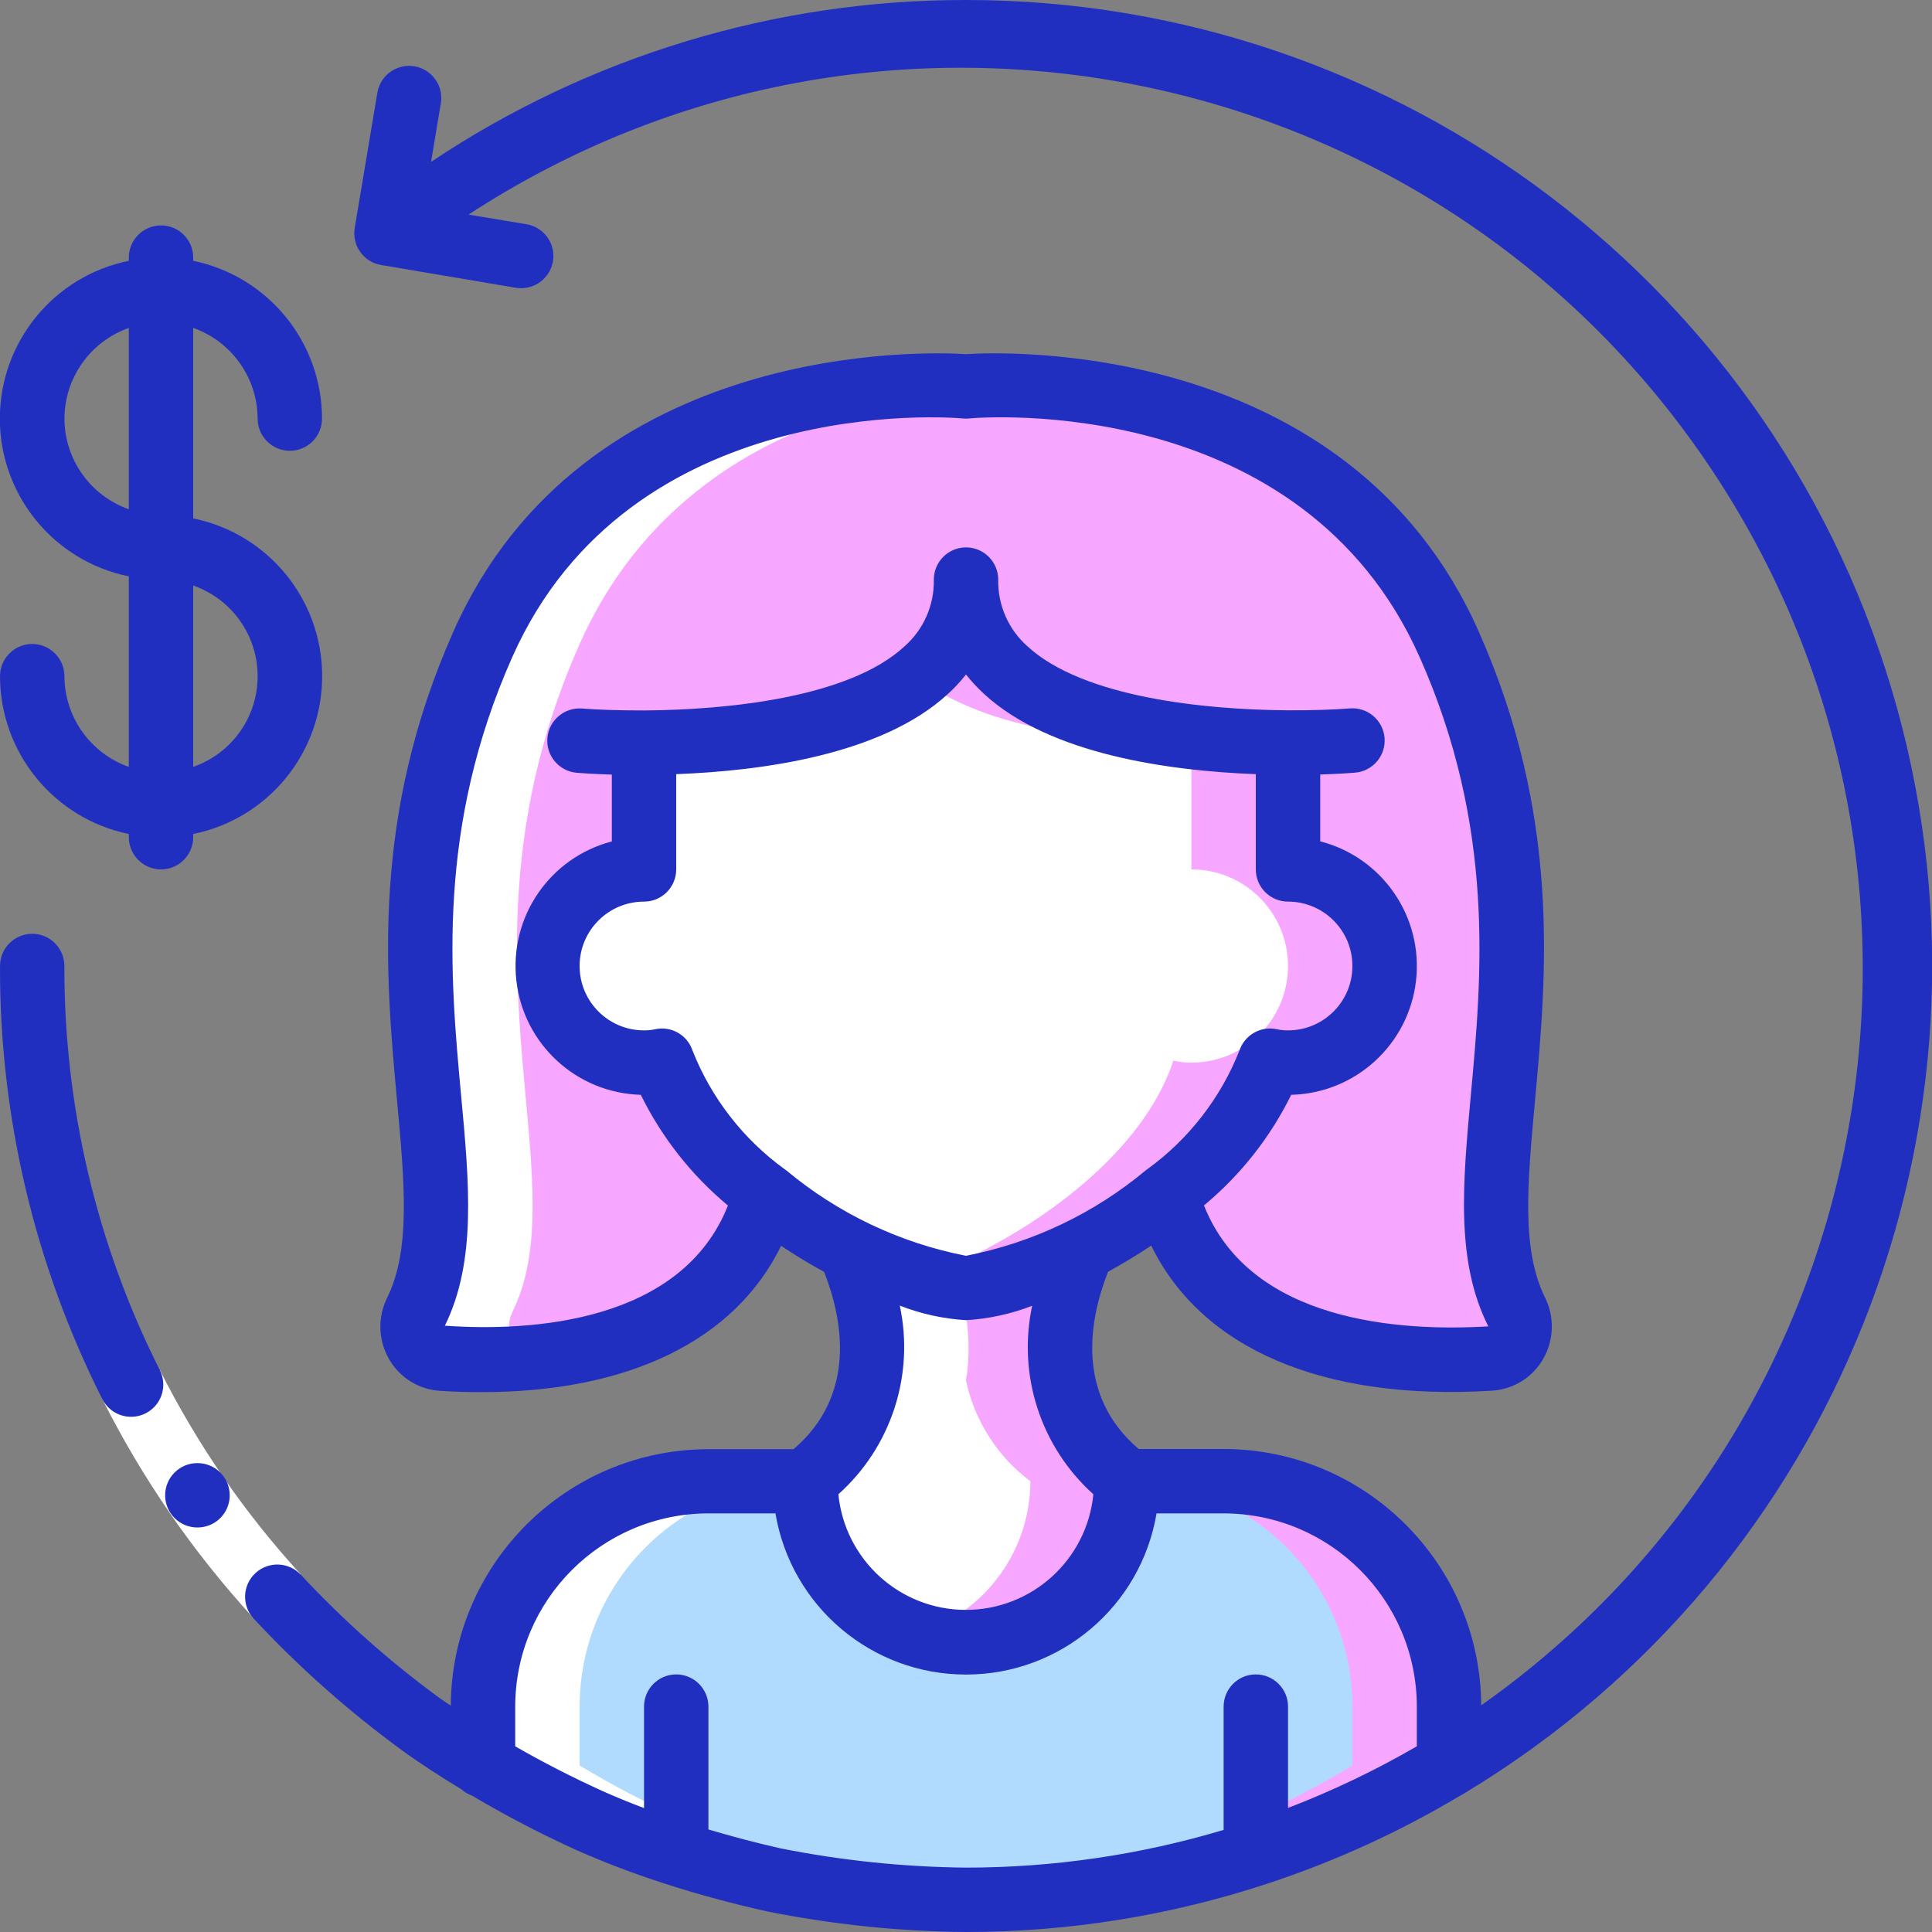
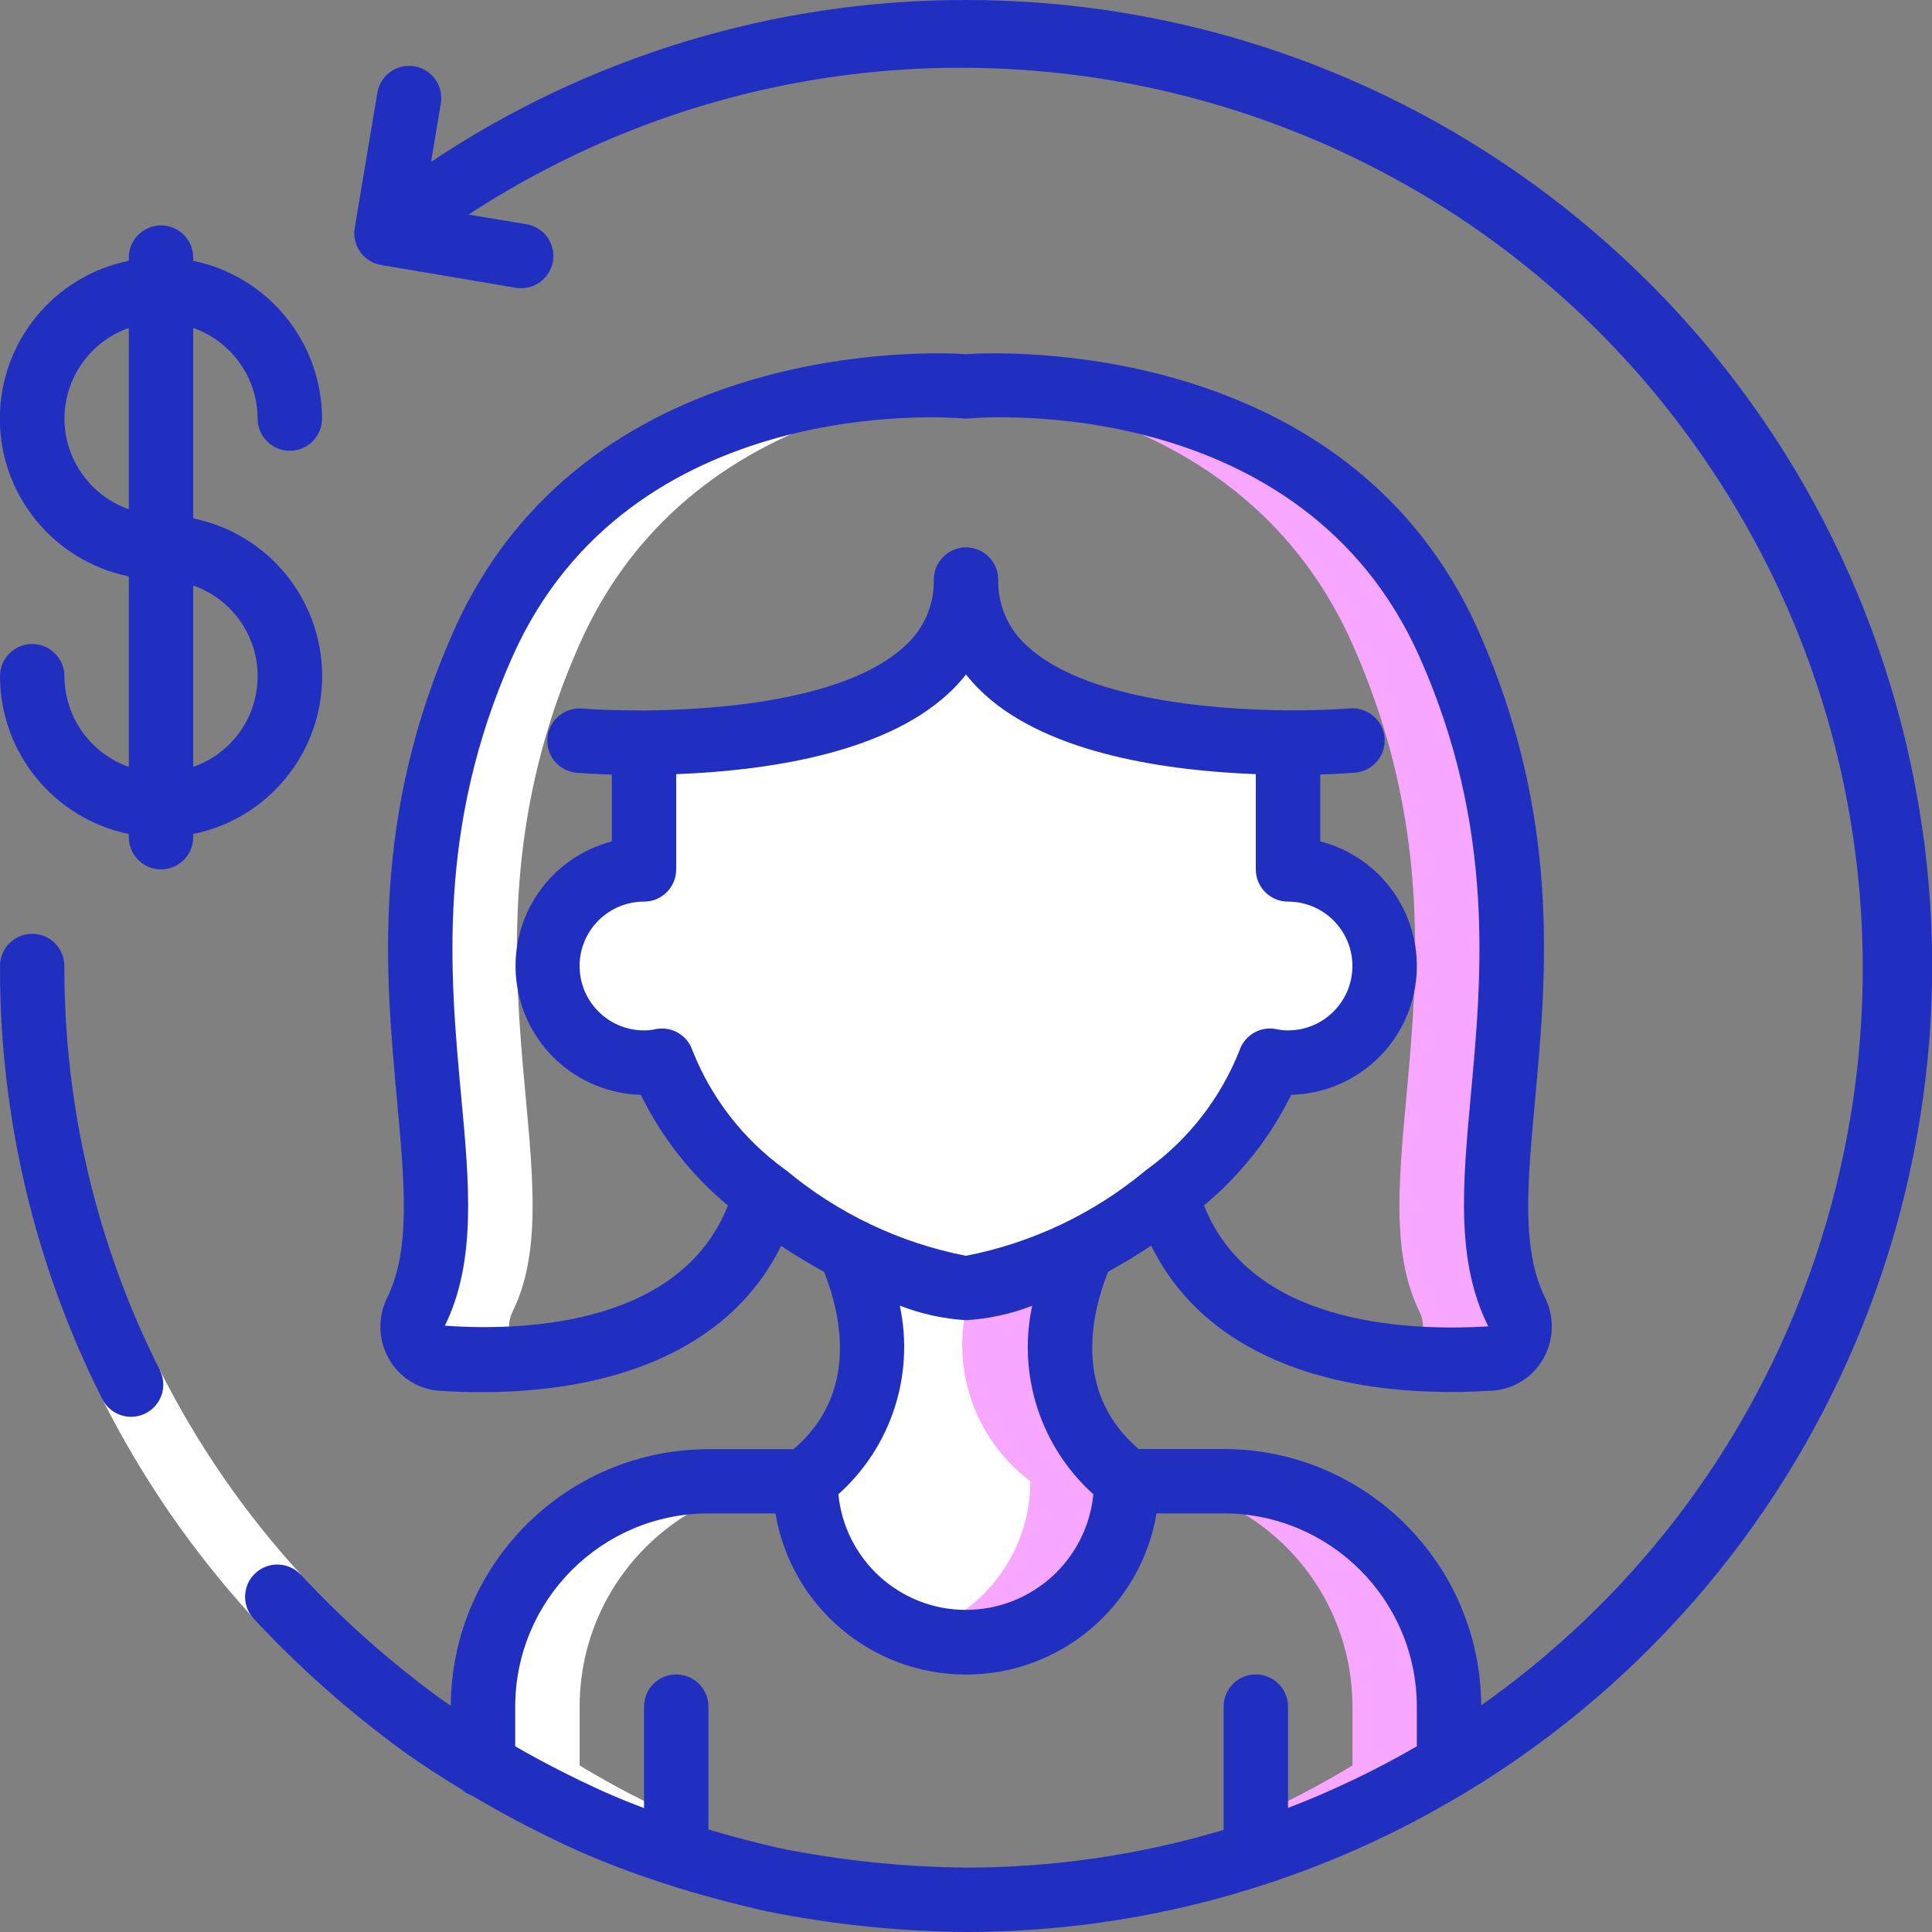
<svg xmlns="http://www.w3.org/2000/svg" width="40" height="40" viewBox="0 0 40 40" fill="none">
  <rect x="0" y="0" width="40" height="40" fill="#808080" stroke="none" />
  <g clip-path="url(#clip0_2400_1310)">
    <path d="M23.334 30.667C23.334 32.508 21.841 34 20 34C18.159 34 16.667 32.508 16.667 30.667C18.687 29.153 18.034 26.887 17.587 25.86C18.328 26.291 19.149 26.566 20 26.667C20.852 26.566 21.673 26.291 22.414 25.86C21.967 26.887 21.314 29.153 23.334 30.667Z" fill="white" />
    <path d="M22.413 25.86C21.708 26.26 20.935 26.528 20.133 26.651C19.606 28.108 20.093 29.738 21.333 30.667C21.33 32.117 20.385 33.398 19 33.83C19.323 33.938 19.66 33.995 20 34C21.841 34 23.333 32.508 23.333 30.667C21.313 29.153 21.967 26.887 22.413 25.86Z" fill="#F7A7FF" />
-     <path d="M30 35.333V36.553C23.849 40.26 16.151 40.26 10 36.553V35.333C10 32.756 12.089 30.667 14.667 30.667H16.667C16.667 32.508 18.159 34 20 34C21.841 34 23.333 32.508 23.333 30.667H25.333C27.911 30.667 30 32.756 30 35.333Z" fill="#B0DBFF" />
    <path d="M25.333 30.667H23.333C25.911 30.667 28 32.756 28 35.333V36.553C25.274 38.2 22.181 39.144 19 39.299C19.333 39.316 19.667 39.333 20 39.333C23.525 39.34 26.984 38.378 30 36.553V35.333C30 32.756 27.911 30.667 25.333 30.667Z" fill="#F7A7FF" />
    <path d="M28.667 20C28.667 21.105 27.772 22 26.667 22C26.542 22 26.417 21.987 26.294 21.96C25.859 23.073 25.114 24.038 24.147 24.74C23.605 25.165 23.024 25.54 22.414 25.86C21.673 26.291 20.852 26.566 20.001 26.667C19.149 26.566 18.328 26.291 17.587 25.86C16.977 25.54 16.397 25.165 15.854 24.74C14.887 24.038 14.142 23.073 13.707 21.96C13.585 21.987 13.46 22 13.334 22C12.229 22 11.334 21.105 11.334 20C11.334 18.895 12.229 18 13.334 18V15.373C15.607 15.367 20.001 14.967 20.001 12C20.001 14.967 24.394 15.367 26.667 15.373V18C27.772 18 28.667 18.895 28.667 20Z" fill="white" />
-     <path d="M26.667 18V15.373C24.393 15.367 20 14.967 20 12C20.008 12.794 19.637 13.544 19 14.019C20.431 15.165 23.067 15.369 24.667 15.373V18C25.771 18 26.667 18.895 26.667 20C26.667 21.105 25.771 22 24.667 22C24.541 22 24.416 21.987 24.293 21.96C23.737 23.648 21.983 25.039 20.413 25.86C19.959 26.099 19.487 26.301 19 26.464C19.322 26.58 19.659 26.648 20 26.667C20.851 26.566 21.672 26.291 22.413 25.86C23.983 25.039 25.737 23.649 26.293 21.96C26.416 21.987 26.541 22 26.667 22C27.771 22 28.667 21.105 28.667 20C28.667 18.895 27.771 18 26.667 18Z" fill="#F7A7FF" />
-     <path d="M30.854 28.127C28.901 28.247 25.047 28.04 24.147 24.74C25.114 24.038 25.859 23.073 26.294 21.96C26.417 21.987 26.542 22 26.667 22C27.772 22 28.667 21.105 28.667 20C28.667 18.895 27.772 18 26.667 18V15.373C24.394 15.367 20.001 14.967 20.001 12C20.001 14.967 15.607 15.367 13.334 15.373V18C12.229 18 11.334 18.895 11.334 20C11.334 21.105 12.229 22 13.334 22C13.46 22 13.585 21.987 13.707 21.96C14.142 23.073 14.887 24.038 15.854 24.74C14.954 28.04 11.101 28.247 9.147 28.127C8.925 28.108 8.727 27.979 8.62 27.783C8.513 27.587 8.511 27.351 8.614 27.153C10.001 24.327 7.214 19.6 10.001 13.333C12.667 7.333 20.001 8 20.001 8C20.001 8 27.334 7.333 30.001 13.333C32.787 19.6 30.001 24.327 31.387 27.153C31.491 27.351 31.489 27.587 31.381 27.783C31.274 27.979 31.076 28.108 30.854 28.127Z" fill="#F7A7FF" />
    <path d="M31.387 27.153C30 24.327 32.787 19.6 30 13.333C27.333 7.333 20 8 20 8C19.667 7.977 19.333 7.971 19 7.983C21.098 8.042 25.94 8.698 28 13.333C30.787 19.6 28 24.327 29.387 27.153C29.478 27.33 29.486 27.538 29.409 27.72C29.332 27.903 29.177 28.042 28.987 28.099C29.607 28.156 30.231 28.165 30.853 28.127C31.076 28.108 31.273 27.979 31.381 27.783C31.488 27.587 31.49 27.351 31.387 27.153Z" fill="#F7A7FF" />
-     <path d="M17.588 25.86C18.035 26.887 18.688 29.153 16.668 30.667H17.389C18.702 30.681 19.825 29.727 20.023 28.429C20.091 27.848 20.043 27.259 19.883 26.696L17.588 25.86Z" fill="white" />
    <path d="M9.147 28.127C9.769 28.165 10.393 28.156 11.014 28.099C10.824 28.042 10.669 27.903 10.592 27.72C10.514 27.538 10.523 27.33 10.614 27.153C12.001 24.327 9.214 19.6 12.001 13.333C14.061 8.698 18.903 8.042 21.001 7.983C20.667 7.971 20.334 7.977 20.001 8C20.001 8 12.667 7.333 10.001 13.333C7.214 19.6 10.001 24.327 8.614 27.153C8.511 27.351 8.513 27.587 8.62 27.783C8.727 27.979 8.925 28.108 9.147 28.127Z" fill="white" />
    <path d="M21.001 39.302C17.82 39.143 14.728 38.199 12.001 36.553V35.333C12.001 32.756 14.09 30.667 16.668 30.667H14.668C12.09 30.667 10.001 32.756 10.001 35.333V36.553C13.31 38.549 17.142 39.506 21.001 39.302Z" fill="white" />
    <path d="M6.225 32.594L5.242 33.494C3.997 32.136 2.946 30.612 2.118 28.966L3.31 28.366C4.083 29.903 5.063 31.325 6.225 32.594Z" fill="white" />
-     <path d="M4.089 31.625C3.721 31.627 3.421 31.33 3.419 30.962C3.417 30.594 3.714 30.294 4.082 30.292H4.089C4.457 30.292 4.756 30.59 4.756 30.959C4.756 31.327 4.457 31.625 4.089 31.625Z" fill="#212FC0" />
    <path d="M2.714 29.333C2.945 29.333 3.16 29.213 3.281 29.017C3.403 28.82 3.413 28.574 3.309 28.367C2.002 25.773 1.325 22.906 1.333 20C1.333 19.632 1.035 19.333 0.667 19.333C0.299 19.333 9.24837e-05 19.632 9.24837e-05 20C-0.009 23.114 0.716 26.186 2.118 28.966C2.231 29.191 2.462 29.334 2.714 29.333Z" fill="#212FC0" />
    <path d="M20 1.68143e-05C16.058 -0.005 12.203 1.161 8.925 3.351L9.125 2.151C9.169 1.915 9.082 1.673 8.897 1.519C8.712 1.364 8.459 1.322 8.234 1.407C8.009 1.492 7.847 1.692 7.811 1.93L7.344 4.719C7.315 4.893 7.356 5.072 7.458 5.216C7.561 5.36 7.716 5.458 7.891 5.487L10.68 5.958C10.717 5.964 10.754 5.966 10.791 5.967C11.138 5.966 11.426 5.7 11.455 5.355C11.483 5.01 11.243 4.7 10.902 4.643L9.701 4.443C18.219 -1.122 29.624 1.163 35.341 9.579C41.057 17.995 38.978 29.439 30.667 35.307C30.649 32.373 28.267 30.003 25.334 30H23.575C22.255 28.873 22.558 27.301 22.941 26.33C23.238 26.167 23.541 25.986 23.835 25.789C24.876 27.922 27.387 29.01 30.901 28.792C31.34 28.762 31.735 28.514 31.952 28.131C32.175 27.74 32.188 27.263 31.986 26.86C31.497 25.865 31.623 24.505 31.781 22.783C32.021 20.165 32.32 16.908 30.61 13.063C27.915 7 20.733 7.281 20 7.333C19.262 7.281 12.086 7 9.391 13.067C7.681 16.912 7.98 20.169 8.22 22.787C8.378 24.509 8.503 25.869 8.02 26.859C7.816 27.263 7.828 27.742 8.052 28.135C8.271 28.52 8.668 28.768 9.109 28.796C9.402 28.815 9.687 28.823 9.965 28.823C13.025 28.823 15.217 27.748 16.172 25.794C16.468 25.991 16.766 26.172 17.063 26.334C17.445 27.305 17.749 28.877 16.429 30.004H14.667C11.732 30.007 9.349 32.379 9.333 35.314C9.261 35.264 9.186 35.218 9.115 35.166C8.071 34.404 7.103 33.544 6.223 32.598C5.972 32.336 5.558 32.322 5.291 32.567C5.023 32.812 5.001 33.225 5.239 33.498C6.182 34.512 7.219 35.433 8.337 36.249C8.729 36.532 9.137 36.793 9.55 37.044C9.615 37.103 9.691 37.148 9.773 37.177C10.472 37.591 11.194 37.967 11.934 38.304C12.516 38.561 13.111 38.788 13.717 38.983C13.741 38.992 13.765 39.001 13.789 39.007C14.476 39.229 15.174 39.415 15.878 39.573C17.235 39.845 18.616 39.988 20 40C22.119 40 24.224 39.663 26.236 39C26.247 38.996 26.259 38.993 26.27 38.989C27.655 38.531 28.986 37.922 30.239 37.173C30.274 37.156 30.308 37.137 30.34 37.115C38.026 32.474 41.678 23.279 39.268 14.63C36.858 5.98 28.979 -0.002 20 1.68143e-05ZM9.211 27.447C9.865 26.114 9.718 24.514 9.545 22.661C9.318 20.197 9.037 17.132 10.606 13.604C13.042 8.123 19.657 8.638 19.939 8.664C19.979 8.668 20.019 8.668 20.058 8.664C20.338 8.637 26.953 8.121 29.392 13.604C30.96 17.132 30.68 20.197 30.453 22.661C30.283 24.514 30.136 26.115 30.814 27.461C28.988 27.571 25.886 27.375 24.927 24.957C25.683 24.329 26.299 23.549 26.733 22.667C28.064 22.634 29.166 21.625 29.317 20.304C29.468 18.982 28.622 17.751 27.334 17.419V16.035C27.743 16.023 28.009 16.001 28.055 15.997C28.423 15.967 28.696 15.644 28.666 15.277C28.635 14.909 28.312 14.636 27.945 14.667C27.636 14.691 27.193 14.709 26.678 14.706C26.674 14.706 26.67 14.706 26.666 14.706C26.661 14.706 26.657 14.706 26.653 14.706C24.936 14.694 22.425 14.439 21.277 13.385C20.88 13.036 20.656 12.529 20.667 12C20.667 11.632 20.368 11.333 20 11.333C19.632 11.333 19.334 11.632 19.334 12C19.345 12.53 19.12 13.038 18.721 13.387C17.575 14.444 15.065 14.697 13.348 14.709C13.343 14.709 13.339 14.709 13.334 14.709C13.328 14.709 13.324 14.709 13.319 14.709C12.807 14.709 12.364 14.695 12.052 14.669C11.685 14.64 11.363 14.914 11.333 15.281C11.303 15.649 11.577 15.97 11.945 16C11.991 16.004 12.261 16.025 12.667 16.037V17.421C11.382 17.756 10.54 18.985 10.691 20.304C10.841 21.623 11.94 22.63 13.267 22.667C13.701 23.549 14.315 24.33 15.071 24.959C14.115 27.376 11.016 27.575 9.211 27.447ZM16.278 24.231L16.242 24.205C15.387 23.584 14.726 22.733 14.338 21.751C14.23 21.426 13.894 21.235 13.56 21.31C13.486 21.326 13.41 21.334 13.334 21.333C12.597 21.333 12 20.736 12 20C12 19.264 12.597 18.667 13.334 18.667C13.702 18.667 14 18.368 14 18V16.028C15.775 15.961 18.257 15.628 19.624 14.369C19.76 14.245 19.886 14.11 20 13.965C20.115 14.11 20.24 14.245 20.376 14.369C21.744 15.627 24.226 15.961 26 16.028V18C26 18.368 26.299 18.667 26.667 18.667C27.403 18.667 28 19.264 28 20C28 20.736 27.403 21.333 26.667 21.333C26.59 21.334 26.514 21.326 26.439 21.31C26.105 21.235 25.769 21.426 25.661 21.751C25.272 22.733 24.612 23.584 23.757 24.205L23.721 24.231C22.649 25.125 21.369 25.733 20 26C18.631 25.733 17.351 25.125 16.279 24.231H16.278ZM18.629 27.031C19.067 27.203 19.53 27.304 20 27.333C20.47 27.305 20.932 27.204 21.37 27.035C21.063 28.468 21.546 29.957 22.637 30.937C22.504 32.295 21.362 33.331 19.997 33.331C18.633 33.331 17.491 32.295 17.358 30.937C18.451 29.958 18.936 28.47 18.63 27.035L18.629 27.031ZM29.334 36.155C28.48 36.651 27.588 37.078 26.667 37.431V35.333C26.667 34.965 26.368 34.667 26 34.667C25.632 34.667 25.334 34.965 25.334 35.333V37.886C23.603 38.404 21.806 38.667 20 38.667C18.708 38.654 17.42 38.52 16.153 38.267C15.653 38.154 15.158 38.023 14.667 37.877V35.333C14.667 34.965 14.368 34.667 14 34.667C13.632 34.667 13.334 34.965 13.334 35.333V37.434C13.043 37.325 12.756 37.208 12.473 37.081C11.857 36.801 11.254 36.493 10.667 36.156V35.333C10.669 33.125 12.459 31.336 14.667 31.333H16.055C16.379 33.26 18.047 34.67 20 34.67C21.953 34.67 23.621 33.26 23.945 31.333H25.334C27.542 31.336 29.331 33.125 29.334 35.333V36.155Z" fill="#212FC0" />
    <path d="M1.334 14C1.334 13.632 1.035 13.333 0.667 13.333C0.299 13.333 0 13.632 0 14C0.002 15.583 1.116 16.948 2.667 17.267V17.333C2.667 17.701 2.966 18 3.334 18C3.702 18 4 17.701 4 17.333V17.267C5.554 16.951 6.67 15.585 6.67 14C6.67 12.415 5.554 11.049 4 10.733V6.789C4.797 7.071 5.33 7.822 5.334 8.667C5.334 9.035 5.632 9.333 6 9.333C6.369 9.333 6.667 9.035 6.667 8.667C6.665 7.083 5.551 5.719 4 5.4V5.333C4 4.965 3.702 4.667 3.334 4.667C2.966 4.667 2.667 4.965 2.667 5.333V5.4C1.114 5.715 -0.003 7.081 -0.003 8.667C-0.003 10.252 1.114 11.618 2.667 11.933V15.878C1.871 15.596 1.337 14.845 1.334 14ZM4 12.123C4.799 12.401 5.334 13.154 5.334 14C5.334 14.846 4.799 15.599 4 15.877V12.123ZM1.334 8.667C1.337 7.822 1.871 7.071 2.667 6.789V10.544C1.871 10.262 1.337 9.511 1.334 8.667Z" fill="#212FC0" />
  </g>
  <defs>
    <clipPath id="clip0_2400_1310">
      <rect width="40" height="40" fill="white" />
    </clipPath>
  </defs>
</svg>